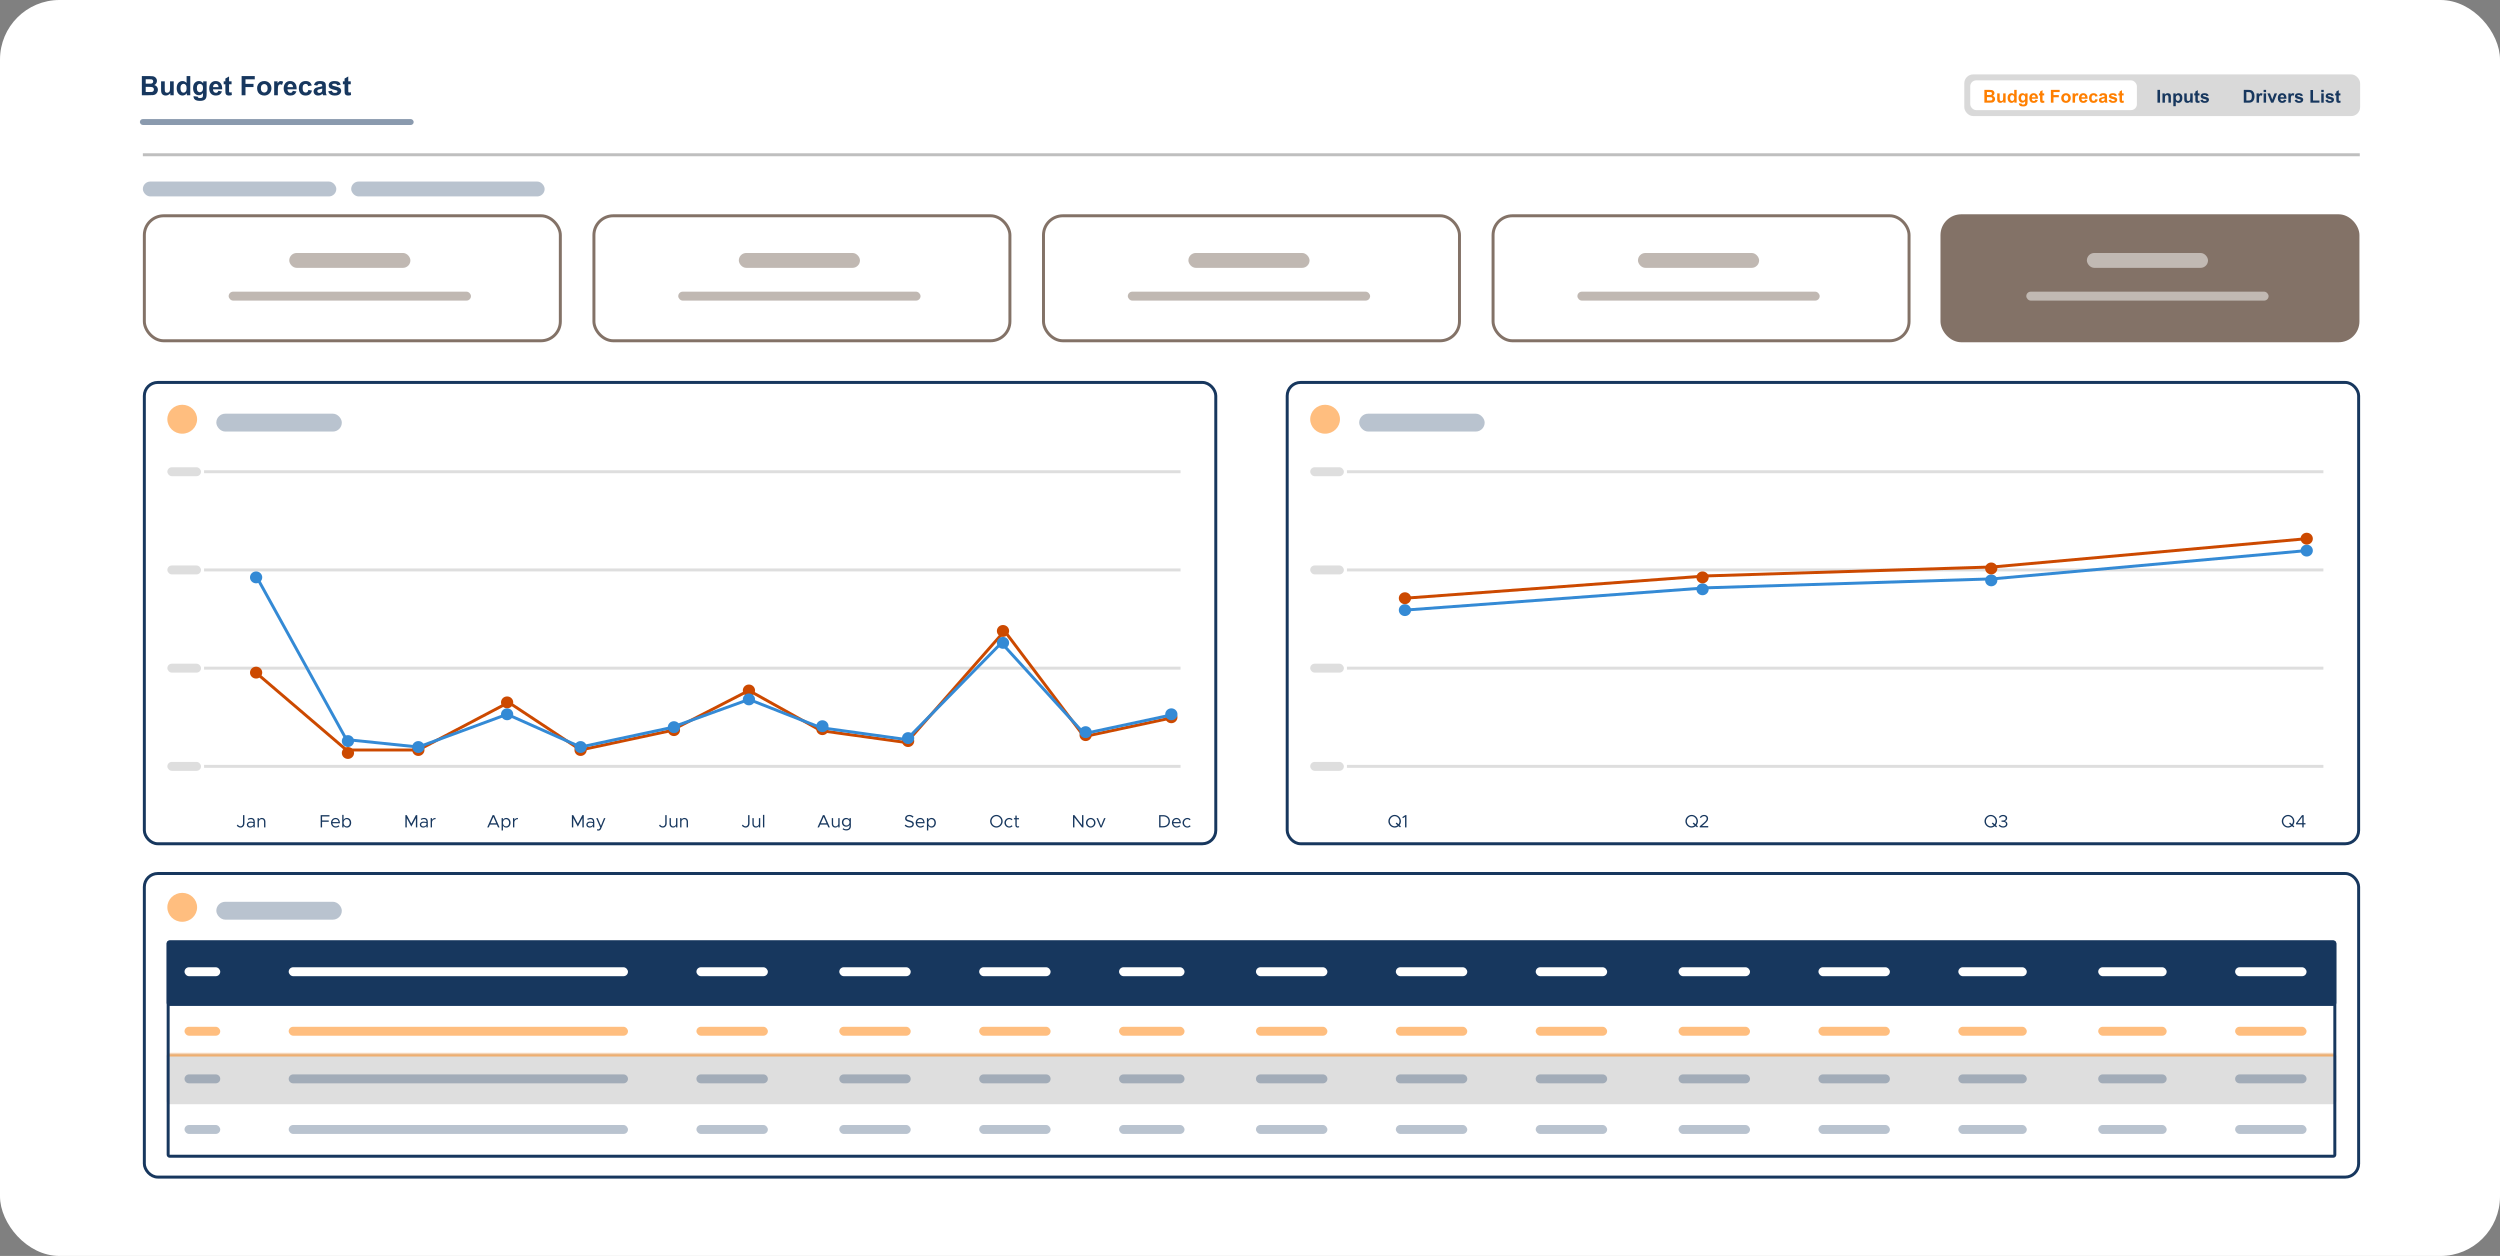
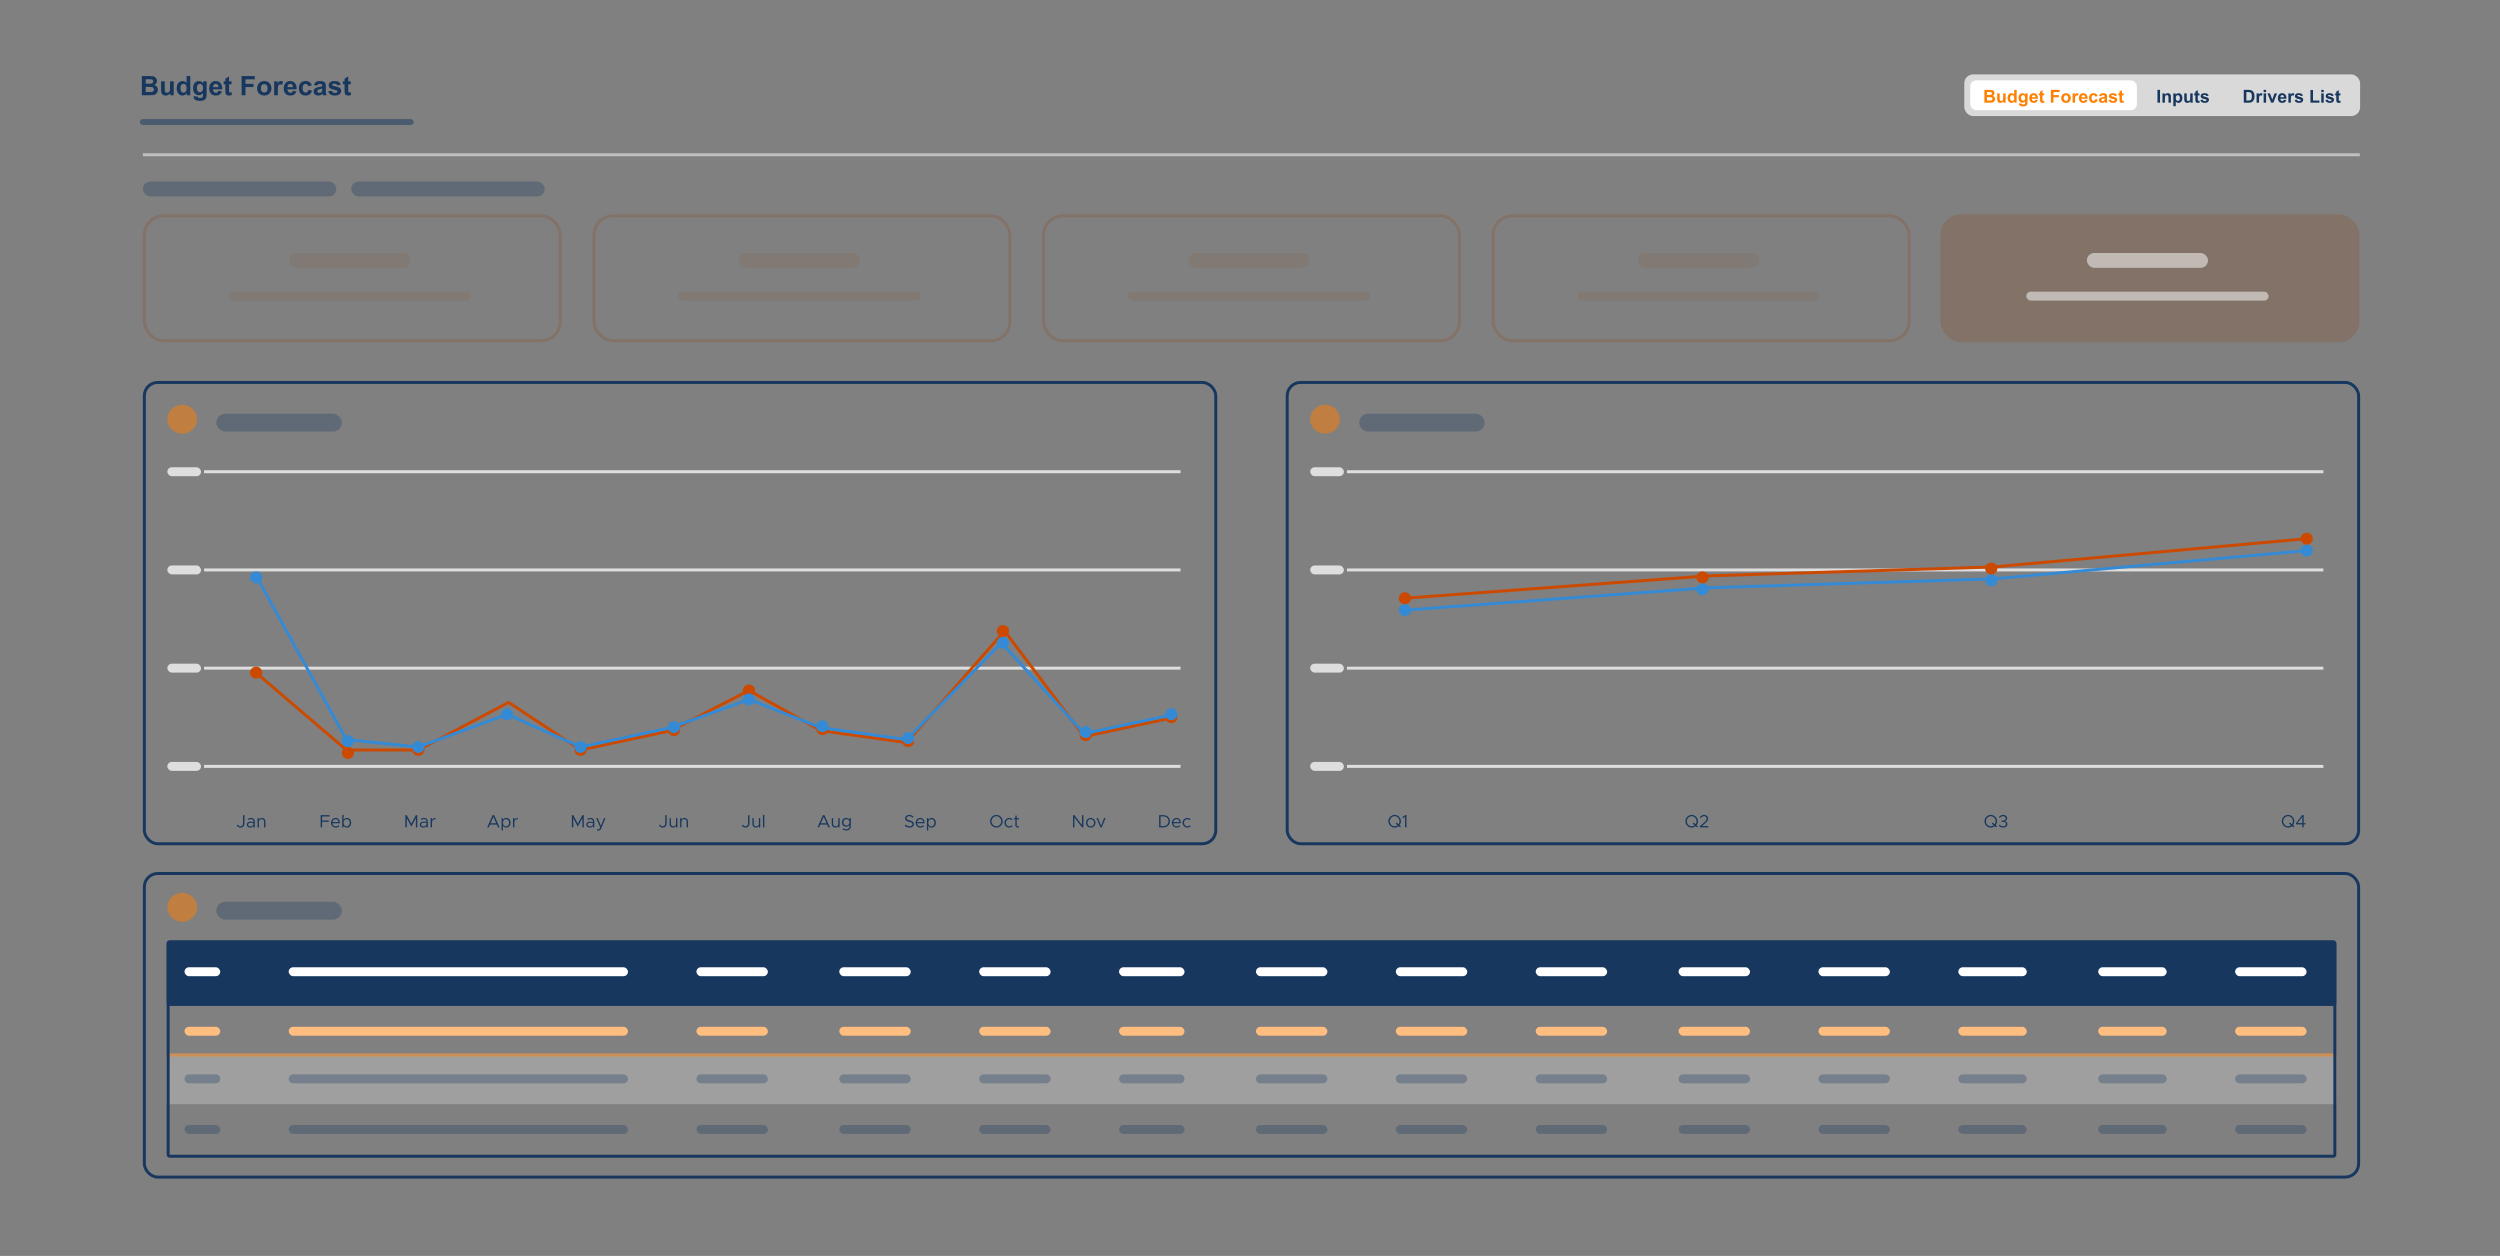
<svg xmlns="http://www.w3.org/2000/svg" width="840" height="422" viewBox="0 0 840 422" fill="none">
  <rect x="0" y="0" width="840" height="422" fill="#808080" stroke="none" />
-   <rect width="840" height="422" rx="20" fill="white" />
  <rect x="48" y="61" width="65" height="5" rx="2.5" fill="#17375E" fill-opacity="0.3" />
  <rect x="118" y="61" width="65" height="5" rx="2.5" fill="#17375E" fill-opacity="0.3" />
  <rect x="47" y="40" width="92" height="2" rx="1" fill="#17375E" fill-opacity="0.5" />
  <path d="M47.659 25.558H50.234C50.744 25.558 51.123 25.58 51.373 25.623C51.624 25.665 51.849 25.752 52.045 25.887C52.244 26.022 52.41 26.202 52.541 26.428C52.673 26.65 52.739 26.901 52.739 27.179C52.739 27.481 52.657 27.758 52.493 28.01C52.332 28.262 52.112 28.451 51.834 28.577C52.227 28.691 52.528 28.886 52.739 29.161C52.95 29.436 53.056 29.76 53.056 30.132C53.056 30.425 52.987 30.711 52.849 30.989C52.714 31.265 52.528 31.486 52.291 31.653C52.057 31.817 51.767 31.918 51.421 31.956C51.204 31.98 50.681 31.994 49.852 32H47.659V25.558ZM48.96 26.63V28.12H49.812C50.319 28.12 50.634 28.112 50.757 28.098C50.98 28.071 51.154 27.995 51.28 27.869C51.409 27.74 51.474 27.572 51.474 27.364C51.474 27.165 51.418 27.003 51.307 26.88C51.198 26.754 51.036 26.678 50.819 26.652C50.69 26.637 50.319 26.63 49.707 26.63H48.96ZM48.96 29.192V30.915H50.164C50.633 30.915 50.93 30.901 51.056 30.875C51.249 30.84 51.406 30.755 51.526 30.62C51.649 30.482 51.711 30.299 51.711 30.071C51.711 29.877 51.664 29.713 51.57 29.579C51.477 29.444 51.34 29.346 51.162 29.284C50.986 29.223 50.602 29.192 50.01 29.192H48.96ZM57.222 32V31.301C57.052 31.55 56.828 31.747 56.549 31.89C56.274 32.034 55.982 32.105 55.675 32.105C55.361 32.105 55.08 32.037 54.831 31.899C54.582 31.761 54.402 31.568 54.291 31.319C54.179 31.07 54.123 30.726 54.123 30.286V27.333H55.358V29.477C55.358 30.134 55.38 30.537 55.424 30.686C55.471 30.832 55.555 30.95 55.675 31.038C55.795 31.123 55.947 31.165 56.132 31.165C56.343 31.165 56.532 31.108 56.699 30.994C56.866 30.877 56.98 30.733 57.041 30.563C57.103 30.39 57.134 29.97 57.134 29.302V27.333H58.369V32H57.222ZM63.932 32H62.785V31.314C62.595 31.581 62.369 31.78 62.108 31.912C61.851 32.041 61.59 32.105 61.326 32.105C60.79 32.105 60.33 31.89 59.946 31.459C59.565 31.026 59.375 30.422 59.375 29.649C59.375 28.858 59.561 28.257 59.933 27.847C60.305 27.434 60.775 27.227 61.344 27.227C61.865 27.227 62.316 27.444 62.697 27.878V25.558H63.932V32ZM60.636 29.565C60.636 30.064 60.705 30.424 60.843 30.646C61.042 30.969 61.32 31.13 61.678 31.13C61.962 31.13 62.204 31.01 62.403 30.77C62.602 30.526 62.702 30.165 62.702 29.684C62.702 29.148 62.605 28.763 62.412 28.528C62.218 28.291 61.971 28.172 61.669 28.172C61.376 28.172 61.13 28.29 60.931 28.524C60.734 28.755 60.636 29.102 60.636 29.565ZM65.04 32.308L66.45 32.479C66.474 32.643 66.528 32.756 66.613 32.817C66.73 32.905 66.915 32.949 67.166 32.949C67.489 32.949 67.731 32.901 67.892 32.804C68 32.74 68.082 32.636 68.138 32.492C68.176 32.39 68.195 32.201 68.195 31.925V31.244C67.826 31.748 67.36 32 66.797 32C66.17 32 65.674 31.735 65.308 31.205C65.02 30.786 64.877 30.264 64.877 29.64C64.877 28.858 65.064 28.26 65.439 27.847C65.817 27.434 66.286 27.227 66.846 27.227C67.423 27.227 67.899 27.481 68.274 27.988V27.333H69.43V31.521C69.43 32.072 69.384 32.483 69.293 32.756C69.203 33.028 69.075 33.242 68.911 33.398C68.747 33.553 68.527 33.674 68.252 33.762C67.98 33.85 67.634 33.894 67.215 33.894C66.424 33.894 65.863 33.758 65.532 33.485C65.201 33.216 65.035 32.873 65.035 32.457C65.035 32.416 65.037 32.366 65.04 32.308ZM66.143 29.57C66.143 30.065 66.238 30.428 66.428 30.66C66.622 30.888 66.859 31.002 67.14 31.002C67.442 31.002 67.697 30.885 67.905 30.651C68.113 30.414 68.217 30.064 68.217 29.601C68.217 29.117 68.117 28.758 67.918 28.524C67.719 28.29 67.467 28.172 67.162 28.172C66.866 28.172 66.622 28.288 66.428 28.52C66.238 28.748 66.143 29.098 66.143 29.57ZM73.358 30.515L74.589 30.721C74.431 31.172 74.18 31.517 73.837 31.754C73.498 31.988 73.071 32.105 72.559 32.105C71.747 32.105 71.147 31.84 70.757 31.31C70.449 30.885 70.295 30.349 70.295 29.702C70.295 28.928 70.498 28.323 70.902 27.887C71.306 27.447 71.817 27.227 72.436 27.227C73.13 27.227 73.678 27.457 74.079 27.918C74.481 28.375 74.672 29.076 74.655 30.023H71.561C71.57 30.389 71.669 30.674 71.86 30.879C72.05 31.081 72.288 31.183 72.572 31.183C72.765 31.183 72.928 31.13 73.06 31.024C73.191 30.919 73.291 30.749 73.358 30.515ZM73.429 29.267C73.42 28.909 73.328 28.638 73.152 28.454C72.976 28.266 72.762 28.172 72.51 28.172C72.241 28.172 72.018 28.27 71.842 28.467C71.666 28.663 71.58 28.93 71.583 29.267H73.429ZM77.806 27.333V28.317H76.962V30.198C76.962 30.579 76.969 30.802 76.984 30.866C77.001 30.928 77.038 30.979 77.094 31.02C77.152 31.061 77.223 31.081 77.305 31.081C77.419 31.081 77.585 31.042 77.801 30.963L77.907 31.921C77.62 32.044 77.294 32.105 76.931 32.105C76.709 32.105 76.508 32.069 76.329 31.996C76.15 31.919 76.019 31.823 75.934 31.706C75.852 31.585 75.794 31.424 75.762 31.222C75.736 31.079 75.723 30.789 75.723 30.352V28.317H75.156V27.333H75.723V26.406L76.962 25.685V27.333H77.806ZM81.185 32V25.558H85.602V26.648H82.486V28.172H85.175V29.262H82.486V32H81.185ZM86.384 29.601C86.384 29.19 86.485 28.794 86.687 28.41C86.889 28.026 87.175 27.733 87.544 27.531C87.916 27.329 88.331 27.227 88.788 27.227C89.494 27.227 90.072 27.457 90.523 27.918C90.975 28.375 91.2 28.953 91.2 29.653C91.2 30.359 90.972 30.945 90.515 31.411C90.061 31.874 89.488 32.105 88.796 32.105C88.369 32.105 87.96 32.009 87.57 31.815C87.184 31.622 86.889 31.339 86.687 30.967C86.485 30.592 86.384 30.137 86.384 29.601ZM87.649 29.666C87.649 30.129 87.759 30.484 87.979 30.73C88.199 30.976 88.47 31.099 88.792 31.099C89.114 31.099 89.384 30.976 89.601 30.73C89.82 30.484 89.93 30.127 89.93 29.658C89.93 29.201 89.82 28.849 89.601 28.603C89.384 28.357 89.114 28.234 88.792 28.234C88.47 28.234 88.199 28.357 87.979 28.603C87.759 28.849 87.649 29.204 87.649 29.666ZM93.353 32H92.119V27.333H93.266V27.997C93.462 27.683 93.638 27.477 93.793 27.377C93.951 27.277 94.13 27.227 94.329 27.227C94.61 27.227 94.881 27.305 95.142 27.46L94.76 28.537C94.552 28.402 94.358 28.335 94.18 28.335C94.007 28.335 93.86 28.383 93.74 28.48C93.62 28.574 93.525 28.745 93.455 28.994C93.387 29.243 93.353 29.765 93.353 30.559V32ZM98.381 30.515L99.611 30.721C99.453 31.172 99.203 31.517 98.86 31.754C98.52 31.988 98.094 32.105 97.581 32.105C96.769 32.105 96.169 31.84 95.779 31.31C95.472 30.885 95.318 30.349 95.318 29.702C95.318 28.928 95.52 28.323 95.924 27.887C96.329 27.447 96.84 27.227 97.458 27.227C98.152 27.227 98.7 27.457 99.102 27.918C99.503 28.375 99.695 29.076 99.677 30.023H96.584C96.592 30.389 96.692 30.674 96.882 30.879C97.073 31.081 97.31 31.183 97.594 31.183C97.788 31.183 97.95 31.13 98.082 31.024C98.214 30.919 98.314 30.749 98.381 30.515ZM98.451 29.267C98.442 28.909 98.35 28.638 98.174 28.454C97.999 28.266 97.785 28.172 97.533 28.172C97.263 28.172 97.04 28.27 96.865 28.467C96.689 28.663 96.603 28.93 96.606 29.267H98.451ZM104.757 28.713L103.54 28.933C103.499 28.689 103.405 28.506 103.259 28.383C103.115 28.26 102.928 28.199 102.696 28.199C102.389 28.199 102.143 28.306 101.958 28.52C101.776 28.73 101.686 29.085 101.686 29.583C101.686 30.137 101.778 30.528 101.962 30.756C102.15 30.985 102.4 31.099 102.714 31.099C102.948 31.099 103.14 31.033 103.29 30.901C103.439 30.767 103.544 30.537 103.606 30.211L104.819 30.418C104.693 30.975 104.451 31.395 104.094 31.679C103.736 31.963 103.257 32.105 102.657 32.105C101.974 32.105 101.429 31.89 101.022 31.459C100.618 31.029 100.416 30.433 100.416 29.671C100.416 28.9 100.619 28.301 101.026 27.873C101.434 27.443 101.984 27.227 102.679 27.227C103.247 27.227 103.698 27.351 104.032 27.597C104.369 27.84 104.611 28.212 104.757 28.713ZM106.621 28.757L105.5 28.555C105.626 28.104 105.843 27.77 106.15 27.553C106.458 27.336 106.915 27.227 107.521 27.227C108.072 27.227 108.482 27.294 108.752 27.425C109.021 27.554 109.21 27.72 109.319 27.922C109.43 28.121 109.486 28.489 109.486 29.025L109.473 30.466C109.473 30.877 109.492 31.18 109.53 31.376C109.571 31.569 109.646 31.777 109.754 32H108.532C108.5 31.918 108.46 31.796 108.414 31.635C108.393 31.562 108.378 31.514 108.37 31.49C108.159 31.695 107.933 31.849 107.693 31.952C107.453 32.054 107.196 32.105 106.924 32.105C106.443 32.105 106.064 31.975 105.786 31.714C105.51 31.454 105.373 31.124 105.373 30.726C105.373 30.462 105.436 30.227 105.562 30.023C105.688 29.814 105.863 29.656 106.089 29.548C106.317 29.436 106.646 29.34 107.073 29.258C107.65 29.149 108.05 29.048 108.273 28.955V28.831C108.273 28.594 108.214 28.426 108.097 28.326C107.98 28.224 107.759 28.172 107.434 28.172C107.214 28.172 107.042 28.216 106.919 28.304C106.796 28.389 106.697 28.54 106.621 28.757ZM108.273 29.759C108.115 29.811 107.864 29.875 107.521 29.948C107.179 30.021 106.955 30.093 106.849 30.163C106.688 30.277 106.607 30.422 106.607 30.598C106.607 30.771 106.672 30.92 106.801 31.046C106.93 31.172 107.094 31.235 107.293 31.235C107.516 31.235 107.728 31.162 107.93 31.016C108.08 30.904 108.178 30.768 108.225 30.607C108.257 30.502 108.273 30.301 108.273 30.005V29.759ZM110.272 30.669L111.512 30.48C111.564 30.72 111.671 30.903 111.833 31.029C111.994 31.152 112.219 31.213 112.509 31.213C112.829 31.213 113.069 31.155 113.23 31.038C113.338 30.956 113.393 30.846 113.393 30.708C113.393 30.614 113.363 30.537 113.305 30.475C113.243 30.416 113.105 30.362 112.892 30.312C111.896 30.093 111.264 29.892 110.998 29.71C110.628 29.459 110.444 29.108 110.444 28.66C110.444 28.256 110.604 27.916 110.923 27.641C111.242 27.365 111.737 27.227 112.408 27.227C113.047 27.227 113.521 27.331 113.832 27.54C114.143 27.748 114.356 28.055 114.474 28.462L113.309 28.678C113.259 28.496 113.164 28.357 113.023 28.26C112.886 28.164 112.688 28.115 112.43 28.115C112.105 28.115 111.872 28.161 111.731 28.252C111.638 28.316 111.591 28.399 111.591 28.502C111.591 28.59 111.632 28.665 111.714 28.726C111.825 28.808 112.209 28.924 112.865 29.073C113.524 29.223 113.984 29.406 114.245 29.623C114.503 29.842 114.632 30.148 114.632 30.541C114.632 30.969 114.453 31.336 114.096 31.644C113.738 31.952 113.209 32.105 112.509 32.105C111.874 32.105 111.37 31.977 110.998 31.719C110.628 31.461 110.387 31.111 110.272 30.669ZM117.857 27.333V28.317H117.014V30.198C117.014 30.579 117.021 30.802 117.036 30.866C117.053 30.928 117.09 30.979 117.146 31.02C117.204 31.061 117.274 31.081 117.356 31.081C117.471 31.081 117.636 31.042 117.853 30.963L117.958 31.921C117.671 32.044 117.346 32.105 116.983 32.105C116.76 32.105 116.56 32.069 116.381 31.996C116.202 31.919 116.07 31.823 115.985 31.706C115.903 31.585 115.846 31.424 115.814 31.222C115.788 31.079 115.774 30.789 115.774 30.352V28.317H115.208V27.333H115.774V26.406L117.014 25.685V27.333H117.857Z" fill="#17375E" />
  <rect x="652.5" y="72.5" width="139.773" height="42" rx="6.5" fill="#837267" stroke="#837267" />
  <rect x="701.186" y="85" width="40.706" height="5" rx="2.5" fill="white" fill-opacity="0.5" />
  <rect x="680.833" y="98" width="81.411" height="3" rx="1.5" fill="white" fill-opacity="0.5" />
  <rect x="199.557" y="72.5" width="139.773" height="42" rx="6.5" stroke="#837267" />
  <rect x="248.242" y="85" width="40.706" height="5" rx="2.5" fill="#837267" fill-opacity="0.5" />
  <rect x="227.89" y="98" width="81.411" height="3" rx="1.5" fill="#837267" fill-opacity="0.5" />
  <rect x="48.5" y="72.5" width="139.773" height="42" rx="6.5" stroke="#837267" />
  <rect x="97.186" y="85" width="40.706" height="5" rx="2.5" fill="#837267" fill-opacity="0.5" />
  <rect x="76.833" y="98" width="81.411" height="3" rx="1.5" fill="#837267" fill-opacity="0.5" />
  <rect x="350.613" y="72.5" width="139.773" height="42" rx="6.5" stroke="#837267" />
  <rect x="399.299" y="85" width="40.706" height="5" rx="2.5" fill="#837267" fill-opacity="0.5" />
  <rect x="378.946" y="98" width="81.411" height="3" rx="1.5" fill="#837267" fill-opacity="0.5" />
  <rect x="501.67" y="72.5" width="139.773" height="42" rx="6.5" stroke="#837267" />
  <rect x="550.356" y="85" width="40.706" height="5" rx="2.5" fill="#837267" fill-opacity="0.5" />
  <rect x="530.003" y="98" width="81.411" height="3" rx="1.5" fill="#837267" fill-opacity="0.5" />
  <path d="M792.892 52H48" stroke="#BFBFBF" />
  <rect x="72.684" y="139" width="42.168" height="6" rx="3" fill="#17375E" fill-opacity="0.3" />
  <ellipse cx="61.228" cy="140.861" rx="5" ry="4.862" fill="#FF7F00" fill-opacity="0.5" />
  <rect x="48.5" y="128.5" width="360" height="155" rx="4.5" stroke="#17375E" />
  <rect x="56.5" y="316.5" width="728" height="21" rx="0.5" fill="#17375E" stroke="#17375E" />
  <mask id="path-26-inside-1_138_552" fill="white">
    <path d="M56 355C56 354.448 56.448 354 57 354H784C784.552 354 785 354.448 785 355V370C785 370.552 784.552 371 784 371H57C56.448 371 56 370.552 56 370V355Z" />
  </mask>
  <path d="M56 355C56 354.448 56.448 354 57 354H784C784.552 354 785 354.448 785 355V370C785 370.552 784.552 371 784 371H57C56.448 371 56 370.552 56 370V355Z" fill="#BFBFBF" fill-opacity="0.5" />
  <path d="M56 355C56 353.895 56.895 353 58 353H783C784.105 353 785 353.895 785 355C785 355 784.552 355 784 355H57C56.448 355 56 355 56 355ZM785 371H56H785ZM56 371V354V371ZM785 354V371V354Z" fill="#FF7F00" fill-opacity="0.5" mask="url(#path-26-inside-1_138_552)" />
  <path d="M97 362.5C97 361.672 97.672 361 98.5 361H209.5C210.328 361 211 361.672 211 362.5C211 363.328 210.328 364 209.5 364H98.5C97.672 364 97 363.328 97 362.5Z" fill="#17375E" fill-opacity="0.3" />
  <path d="M234 362.5C234 361.672 234.672 361 235.5 361H256.5C257.328 361 258 361.672 258 362.5C258 363.328 257.328 364 256.5 364H235.5C234.672 364 234 363.328 234 362.5Z" fill="#17375E" fill-opacity="0.3" />
  <path d="M282 362.5C282 361.672 282.672 361 283.5 361H304.5C305.328 361 306 361.672 306 362.5C306 363.328 305.328 364 304.5 364H283.5C282.672 364 282 363.328 282 362.5Z" fill="#17375E" fill-opacity="0.3" />
  <path d="M329 362.5C329 361.672 329.672 361 330.5 361H351.5C352.328 361 353 361.672 353 362.5C353 363.328 352.328 364 351.5 364H330.5C329.672 364 329 363.328 329 362.5Z" fill="#17375E" fill-opacity="0.3" />
  <path d="M376 362.5C376 361.672 376.672 361 377.5 361H396.5C397.328 361 398 361.672 398 362.5C398 363.328 397.328 364 396.5 364H377.5C376.672 364 376 363.328 376 362.5Z" fill="#17375E" fill-opacity="0.3" />
  <path d="M422 362.5C422 361.672 422.672 361 423.5 361H444.5C445.328 361 446 361.672 446 362.5C446 363.328 445.328 364 444.5 364H423.5C422.672 364 422 363.328 422 362.5Z" fill="#17375E" fill-opacity="0.3" />
  <path d="M469 362.5C469 361.672 469.672 361 470.5 361H491.5C492.328 361 493 361.672 493 362.5C493 363.328 492.328 364 491.5 364H470.5C469.672 364 469 363.328 469 362.5Z" fill="#17375E" fill-opacity="0.3" />
  <path d="M516 362.5C516 361.672 516.672 361 517.5 361H538.5C539.328 361 540 361.672 540 362.5C540 363.328 539.328 364 538.5 364H517.5C516.672 364 516 363.328 516 362.5Z" fill="#17375E" fill-opacity="0.3" />
  <path d="M564 362.5C564 361.672 564.672 361 565.5 361H586.5C587.328 361 588 361.672 588 362.5C588 363.328 587.328 364 586.5 364H565.5C564.672 364 564 363.328 564 362.5Z" fill="#17375E" fill-opacity="0.3" />
  <path d="M611 362.5C611 361.672 611.672 361 612.5 361H633.5C634.328 361 635 361.672 635 362.5C635 363.328 634.328 364 633.5 364H612.5C611.672 364 611 363.328 611 362.5Z" fill="#17375E" fill-opacity="0.3" />
  <path d="M658 362.5C658 361.672 658.672 361 659.5 361H679.5C680.328 361 681 361.672 681 362.5C681 363.328 680.328 364 679.5 364H659.5C658.672 364 658 363.328 658 362.5Z" fill="#17375E" fill-opacity="0.3" />
  <path d="M705 362.5C705 361.672 705.672 361 706.5 361H726.5C727.328 361 728 361.672 728 362.5C728 363.328 727.328 364 726.5 364H706.5C705.672 364 705 363.328 705 362.5Z" fill="#17375E" fill-opacity="0.3" />
  <path d="M751 362.5C751 361.672 751.672 361 752.5 361H773.5C774.328 361 775 361.672 775 362.5C775 363.328 774.328 364 773.5 364H752.5C751.672 364 751 363.328 751 362.5Z" fill="#17375E" fill-opacity="0.3" />
  <path d="M62 362.5C62 361.672 62.672 361 63.5 361H72.5C73.328 361 74 361.672 74 362.5C74 363.328 73.328 364 72.5 364H63.5C62.672 364 62 363.328 62 362.5Z" fill="#17375E" fill-opacity="0.3" />
  <rect x="97" y="378" width="114" height="3" rx="1.5" fill="#17375E" fill-opacity="0.3" />
  <rect x="234" y="378" width="24" height="3" rx="1.5" fill="#17375E" fill-opacity="0.3" />
  <rect x="282" y="378" width="24" height="3" rx="1.5" fill="#17375E" fill-opacity="0.3" />
  <rect x="329" y="378" width="24" height="3" rx="1.5" fill="#17375E" fill-opacity="0.3" />
  <rect x="376" y="378" width="22" height="3" rx="1.5" fill="#17375E" fill-opacity="0.3" />
  <rect x="422" y="378" width="24" height="3" rx="1.5" fill="#17375E" fill-opacity="0.3" />
  <rect x="469" y="378" width="24" height="3" rx="1.5" fill="#17375E" fill-opacity="0.3" />
  <rect x="516" y="378" width="24" height="3" rx="1.5" fill="#17375E" fill-opacity="0.3" />
  <rect x="564" y="378" width="24" height="3" rx="1.5" fill="#17375E" fill-opacity="0.3" />
  <rect x="611" y="378" width="24" height="3" rx="1.5" fill="#17375E" fill-opacity="0.3" />
  <rect x="658" y="378" width="23" height="3" rx="1.5" fill="#17375E" fill-opacity="0.3" />
  <rect x="705" y="378" width="23" height="3" rx="1.5" fill="#17375E" fill-opacity="0.3" />
  <rect x="751" y="378" width="24" height="3" rx="1.5" fill="#17375E" fill-opacity="0.3" />
  <rect x="62" y="378" width="12" height="3" rx="1.5" fill="#17375E" fill-opacity="0.3" />
  <rect x="97" y="325" width="114" height="3" rx="1.5" fill="white" />
  <rect x="234" y="325" width="24" height="3" rx="1.5" fill="white" />
  <rect x="282" y="325" width="24" height="3" rx="1.5" fill="white" />
  <rect x="329" y="325" width="24" height="3" rx="1.5" fill="white" />
  <rect x="376" y="325" width="22" height="3" rx="1.5" fill="white" />
  <rect x="422" y="325" width="24" height="3" rx="1.5" fill="white" />
  <rect x="469" y="325" width="24" height="3" rx="1.5" fill="white" />
  <rect x="516" y="325" width="24" height="3" rx="1.5" fill="white" />
  <rect x="564" y="325" width="24" height="3" rx="1.5" fill="white" />
  <rect x="611" y="325" width="24" height="3" rx="1.5" fill="white" />
  <rect x="658" y="325" width="23" height="3" rx="1.5" fill="white" />
  <rect x="705" y="325" width="23" height="3" rx="1.5" fill="white" />
  <rect x="751" y="325" width="24" height="3" rx="1.5" fill="white" />
  <rect x="62" y="325" width="12" height="3" rx="1.5" fill="white" />
  <rect x="97" y="345" width="114" height="3" rx="1.5" fill="#FFBE7F" />
  <rect x="234" y="345" width="24" height="3" rx="1.5" fill="#FFBE7F" />
  <rect x="282" y="345" width="24" height="3" rx="1.5" fill="#FFBE7F" />
  <rect x="329" y="345" width="24" height="3" rx="1.5" fill="#FFBE7F" />
  <rect x="376" y="345" width="22" height="3" rx="1.5" fill="#FFBE7F" />
  <rect x="422" y="345" width="24" height="3" rx="1.5" fill="#FFBE7F" />
  <rect x="469" y="345" width="24" height="3" rx="1.5" fill="#FFBE7F" />
  <rect x="516" y="345" width="24" height="3" rx="1.5" fill="#FFBE7F" />
  <rect x="564" y="345" width="24" height="3" rx="1.5" fill="#FFBE7F" />
  <rect x="611" y="345" width="24" height="3" rx="1.5" fill="#FFBE7F" />
  <rect x="658" y="345" width="23" height="3" rx="1.5" fill="#FFBE7F" />
  <rect x="705" y="345" width="23" height="3" rx="1.5" fill="#FFBE7F" />
  <rect x="751" y="345" width="24" height="3" rx="1.5" fill="#FFBE7F" />
  <rect x="62" y="345" width="12" height="3" rx="1.5" fill="#FFBE7F" />
  <rect x="56.5" y="316.5" width="728" height="72" rx="0.5" stroke="#17375E" />
  <rect x="72.684" y="303" width="42.168" height="6" rx="3" fill="#17375E" fill-opacity="0.3" />
  <ellipse cx="61.228" cy="304.861" rx="5" ry="4.862" fill="#FF7F00" fill-opacity="0.5" />
  <rect x="48.5" y="293.5" width="744" height="102" rx="4.5" stroke="#17375E" />
  <path d="M250.531 278.072C250.045 278.072 249.517 277.79 249.265 277.388L249.607 277.052C249.769 277.4 250.153 277.646 250.531 277.646C251.017 277.646 251.365 277.238 251.365 276.656V273.878H251.833V276.656C251.833 277.484 251.293 278.072 250.531 278.072ZM254.989 274.898H255.439V278H254.989V277.502C254.809 277.832 254.407 278.072 253.969 278.072C253.285 278.072 252.805 277.574 252.805 276.872V274.898H253.255V276.812C253.255 277.316 253.573 277.67 254.029 277.67C254.551 277.67 254.989 277.304 254.989 276.872V274.898ZM256.356 278V273.806H256.806V278H256.356Z" fill="#17375E" />
  <path d="M222.694 278.072C222.208 278.072 221.68 277.79 221.428 277.388L221.77 277.052C221.932 277.4 222.316 277.646 222.694 277.646C223.18 277.646 223.528 277.238 223.528 276.656V273.878H223.996V276.656C223.996 277.484 223.456 278.072 222.694 278.072ZM227.152 274.898H227.602V278H227.152V277.502C226.972 277.832 226.57 278.072 226.132 278.072C225.448 278.072 224.968 277.574 224.968 276.872V274.898H225.418V276.812C225.418 277.316 225.736 277.67 226.192 277.67C226.714 277.67 227.152 277.304 227.152 276.872V274.898ZM229.995 274.826C230.679 274.826 231.159 275.324 231.159 276.026V278H230.709V276.086C230.709 275.582 230.391 275.228 229.935 275.228C229.413 275.228 228.975 275.594 228.975 276.026V278H228.525V274.898H228.975V275.396C229.155 275.066 229.557 274.826 229.995 274.826Z" fill="#17375E" />
  <path d="M192.151 278V273.878H192.619L194.149 276.752L195.679 273.878H196.147V278H195.679V274.886L194.149 277.76L192.619 274.886V278H192.151ZM198.424 274.826C199.27 274.826 199.684 275.36 199.684 276.11V278H199.234V277.514C199.012 277.88 198.55 278.072 198.142 278.072C197.488 278.072 197.008 277.694 197.008 277.082C197.008 276.464 197.56 276.05 198.226 276.05C198.562 276.05 198.916 276.122 199.234 276.224V276.11C199.234 275.69 199.066 275.21 198.394 275.21C198.082 275.21 197.77 275.348 197.488 275.492L197.308 275.126C197.752 274.904 198.124 274.826 198.424 274.826ZM198.22 277.676C198.628 277.676 199.114 277.466 199.234 277.028V276.554C198.952 276.476 198.634 276.428 198.298 276.428C197.836 276.428 197.446 276.692 197.446 277.064C197.446 277.448 197.782 277.676 198.22 277.676ZM201.065 279.08C200.885 279.08 200.717 279.044 200.573 278.978L200.681 278.594C200.789 278.648 200.915 278.672 201.047 278.672C201.245 278.672 201.377 278.606 201.497 278.396L201.677 278.012L200.327 274.898H200.825L201.911 277.478L202.937 274.898H203.423L202.007 278.348C201.791 278.876 201.491 279.074 201.065 279.08Z" fill="#17375E" />
  <path d="M167.341 278L166.927 277.064H164.629L164.215 278H163.705L165.523 273.878H166.033L167.851 278H167.341ZM164.821 276.62H166.735L165.781 274.454L164.821 276.62ZM170.118 274.826C170.934 274.826 171.546 275.498 171.546 276.446C171.546 277.4 170.934 278.072 170.118 278.072C169.62 278.072 169.224 277.826 168.99 277.418V279.032H168.54V274.898H168.99V275.48C169.224 275.072 169.62 274.826 170.118 274.826ZM170.034 277.67C170.64 277.67 171.072 277.16 171.072 276.446C171.072 275.732 170.64 275.228 170.034 275.228C169.422 275.228 168.99 275.732 168.99 276.446C168.99 277.16 169.422 277.67 170.034 277.67ZM172.816 275.504C173.002 275.09 173.446 274.826 174.016 274.826V275.228C173.314 275.228 172.816 275.66 172.816 276.266V278H172.366V274.898H172.816V275.504Z" fill="#17375E" />
  <path d="M136.205 278V273.878H136.673L138.203 276.752L139.733 273.878H140.201V278H139.733V274.886L138.203 277.76L136.673 274.886V278H136.205ZM142.478 274.826C143.324 274.826 143.738 275.36 143.738 276.11V278H143.288V277.514C143.066 277.88 142.604 278.072 142.196 278.072C141.542 278.072 141.062 277.694 141.062 277.082C141.062 276.464 141.614 276.05 142.28 276.05C142.616 276.05 142.97 276.122 143.288 276.224V276.11C143.288 275.69 143.12 275.21 142.448 275.21C142.136 275.21 141.824 275.348 141.542 275.492L141.362 275.126C141.806 274.904 142.178 274.826 142.478 274.826ZM142.274 277.676C142.682 277.676 143.168 277.466 143.288 277.028V276.554C143.006 276.476 142.688 276.428 142.352 276.428C141.89 276.428 141.5 276.692 141.5 277.064C141.5 277.448 141.836 277.676 142.274 277.676ZM145.149 275.504C145.335 275.09 145.779 274.826 146.349 274.826V275.228C145.647 275.228 145.149 275.66 145.149 276.266V278H144.699V274.898H145.149V275.504Z" fill="#17375E" />
  <path d="M110.702 274.322H108.218V275.678H110.456V276.122H108.218V278H107.744V273.878H110.702V274.322ZM112.78 277.67C113.146 277.67 113.566 277.508 113.758 277.298L114.034 277.592C113.764 277.886 113.218 278.072 112.786 278.072C111.958 278.072 111.214 277.394 111.214 276.44C111.214 275.516 111.91 274.826 112.744 274.826C113.68 274.826 114.214 275.534 114.214 276.62H111.676C111.742 277.226 112.168 277.67 112.78 277.67ZM112.762 275.228C112.21 275.228 111.766 275.618 111.682 276.218H113.77C113.71 275.66 113.38 275.228 112.762 275.228ZM116.57 274.826C117.386 274.826 117.998 275.498 117.998 276.446C117.998 277.4 117.386 278.072 116.57 278.072C116.072 278.072 115.676 277.826 115.442 277.418V278H114.992V273.806H115.442V275.48C115.676 275.072 116.072 274.826 116.57 274.826ZM116.486 277.67C117.092 277.67 117.524 277.16 117.524 276.446C117.524 275.732 117.092 275.228 116.486 275.228C115.874 275.228 115.442 275.732 115.442 276.446C115.442 277.16 115.874 277.67 116.486 277.67Z" fill="#17375E" />
  <path d="M80.818 278.072C80.332 278.072 79.804 277.79 79.552 277.388L79.894 277.052C80.056 277.4 80.44 277.646 80.818 277.646C81.304 277.646 81.652 277.238 81.652 276.656V273.878H82.12V276.656C82.12 277.484 81.58 278.072 80.818 278.072ZM84.352 274.826C85.198 274.826 85.612 275.36 85.612 276.11V278H85.162V277.514C84.94 277.88 84.478 278.072 84.07 278.072C83.416 278.072 82.936 277.694 82.936 277.082C82.936 276.464 83.488 276.05 84.154 276.05C84.49 276.05 84.844 276.122 85.162 276.224V276.11C85.162 275.69 84.994 275.21 84.322 275.21C84.01 275.21 83.698 275.348 83.416 275.492L83.236 275.126C83.68 274.904 84.052 274.826 84.352 274.826ZM84.148 277.676C84.556 277.676 85.042 277.466 85.162 277.028V276.554C84.88 276.476 84.562 276.428 84.226 276.428C83.764 276.428 83.374 276.692 83.374 277.064C83.374 277.448 83.71 277.676 84.148 277.676ZM88.008 274.826C88.692 274.826 89.172 275.324 89.172 276.026V278H88.722V276.086C88.722 275.582 88.404 275.228 87.948 275.228C87.426 275.228 86.988 275.594 86.988 276.026V278H86.538V274.898H86.988V275.396C87.168 275.066 87.57 274.826 88.008 274.826Z" fill="#17375E" />
  <path d="M278.319 278L277.905 277.064H275.607L275.193 278H274.683L276.501 273.878H277.011L278.829 278H278.319ZM275.799 276.62H277.713L276.759 274.454L275.799 276.62ZM281.661 274.898H282.111V278H281.661V277.502C281.481 277.832 281.079 278.072 280.641 278.072C279.957 278.072 279.477 277.574 279.477 276.872V274.898H279.927V276.812C279.927 277.316 280.245 277.67 280.701 277.67C281.223 277.67 281.661 277.304 281.661 276.872V274.898ZM285.44 274.898H285.89V277.67C285.89 278.468 285.26 279.032 284.366 279.032C283.862 279.032 283.394 278.858 283.112 278.618L283.31 278.264C283.55 278.492 283.922 278.63 284.306 278.63C285.02 278.63 285.44 278.276 285.44 277.67V277.166C285.2 277.544 284.804 277.772 284.312 277.772C283.478 277.772 282.884 277.16 282.884 276.296C282.884 275.432 283.478 274.826 284.312 274.826C284.804 274.826 285.2 275.054 285.44 275.432V274.898ZM284.396 277.37C285.008 277.37 285.44 276.926 285.44 276.296C285.44 275.672 285.008 275.228 284.396 275.228C283.79 275.228 283.358 275.672 283.358 276.296C283.358 276.926 283.79 277.37 284.396 277.37Z" fill="#17375E" />
  <path d="M334.788 278.072C333.648 278.072 332.676 277.094 332.676 275.936C332.676 274.778 333.648 273.806 334.788 273.806C335.934 273.806 336.894 274.778 336.894 275.936C336.894 277.094 335.934 278.072 334.788 278.072ZM334.788 277.64C335.676 277.64 336.42 276.86 336.42 275.936C336.42 275.018 335.676 274.238 334.788 274.238C333.9 274.238 333.15 275.018 333.15 275.936C333.15 276.86 333.9 277.64 334.788 277.64ZM339.1 278.072C338.23 278.072 337.492 277.328 337.492 276.446C337.492 275.564 338.23 274.826 339.1 274.826C339.52 274.826 339.91 275 340.204 275.282L339.892 275.588C339.688 275.366 339.406 275.228 339.1 275.228C338.482 275.228 337.966 275.786 337.966 276.446C337.966 277.112 338.482 277.67 339.1 277.67C339.412 277.67 339.7 277.526 339.91 277.292L340.222 277.598C339.928 277.892 339.532 278.072 339.1 278.072ZM342.274 277.544L342.496 277.874C342.334 278 342.13 278.072 341.92 278.072C341.476 278.072 341.164 277.742 341.164 277.28V275.3H340.678V274.898H341.164V274.046H341.614V274.898H342.376V275.3H341.614V277.28C341.614 277.508 341.77 277.67 341.95 277.67C342.088 277.67 342.208 277.616 342.274 277.544Z" fill="#17375E" />
  <path d="M360.534 278V273.878H361.002L363.558 277.232V273.878H364.026V278H363.558L361.002 274.646V278H360.534ZM366.483 278.072C365.613 278.072 364.875 277.328 364.875 276.446C364.875 275.564 365.613 274.826 366.483 274.826C367.353 274.826 368.085 275.564 368.085 276.446C368.085 277.328 367.353 278.072 366.483 278.072ZM366.483 277.67C367.095 277.67 367.611 277.112 367.611 276.446C367.611 275.786 367.095 275.228 366.483 275.228C365.865 275.228 365.349 275.786 365.349 276.446C365.349 277.112 365.865 277.67 366.483 277.67ZM369.737 278L368.417 274.898H368.921L369.953 277.472L370.967 274.898H371.471L370.169 278H369.737Z" fill="#17375E" />
  <path d="M389.47 278V273.878H390.862C392.17 273.878 393.094 274.73 393.094 275.936C393.094 277.142 392.17 278 390.862 278H389.47ZM389.938 277.574H390.862C391.894 277.574 392.62 276.896 392.62 275.936C392.62 274.982 391.894 274.304 390.862 274.304H389.938V277.574ZM395.33 277.67C395.696 277.67 396.116 277.508 396.308 277.298L396.584 277.592C396.314 277.886 395.768 278.072 395.336 278.072C394.508 278.072 393.764 277.394 393.764 276.44C393.764 275.516 394.46 274.826 395.294 274.826C396.23 274.826 396.764 275.534 396.764 276.62H394.226C394.292 277.226 394.718 277.67 395.33 277.67ZM395.312 275.228C394.76 275.228 394.316 275.618 394.232 276.218H396.32C396.26 275.66 395.93 275.228 395.312 275.228ZM398.94 278.072C398.07 278.072 397.332 277.328 397.332 276.446C397.332 275.564 398.07 274.826 398.94 274.826C399.36 274.826 399.75 275 400.044 275.282L399.732 275.588C399.528 275.366 399.246 275.228 398.94 275.228C398.322 275.228 397.806 275.786 397.806 276.446C397.806 277.112 398.322 277.67 398.94 277.67C399.252 277.67 399.54 277.526 399.75 277.292L400.062 277.598C399.768 277.892 399.372 278.072 398.94 278.072Z" fill="#17375E" />
  <path d="M305.601 278.066C304.923 278.066 304.389 277.82 303.975 277.412L304.269 277.046C304.617 277.394 305.043 277.64 305.619 277.64C306.255 277.64 306.579 277.292 306.579 276.92C306.579 276.482 306.189 276.308 305.469 276.14C304.641 275.948 304.119 275.69 304.119 274.976C304.119 274.316 304.707 273.8 305.499 273.8C306.111 273.8 306.567 274.04 306.945 274.388L306.657 274.754C306.315 274.424 305.907 274.226 305.475 274.226C304.965 274.226 304.593 274.562 304.593 274.94C304.593 275.366 305.001 275.516 305.703 275.684C306.489 275.87 307.053 276.152 307.053 276.878C307.053 277.532 306.561 278.066 305.601 278.066ZM309.233 277.67C309.599 277.67 310.019 277.508 310.211 277.298L310.487 277.592C310.217 277.886 309.671 278.072 309.239 278.072C308.411 278.072 307.667 277.394 307.667 276.44C307.667 275.516 308.363 274.826 309.197 274.826C310.133 274.826 310.667 275.534 310.667 276.62H308.129C308.195 277.226 308.621 277.67 309.233 277.67ZM309.215 275.228C308.663 275.228 308.219 275.618 308.135 276.218H310.223C310.163 275.66 309.833 275.228 309.215 275.228ZM313.023 274.826C313.839 274.826 314.451 275.498 314.451 276.446C314.451 277.4 313.839 278.072 313.023 278.072C312.525 278.072 312.129 277.826 311.895 277.418V279.032H311.445V274.898H311.895V275.48C312.129 275.072 312.525 274.826 313.023 274.826ZM312.939 277.67C313.545 277.67 313.977 277.16 313.977 276.446C313.977 275.732 313.545 275.228 312.939 275.228C312.327 275.228 311.895 275.732 311.895 276.446C311.895 277.16 312.327 277.67 312.939 277.67Z" fill="#17375E" />
  <rect x="56.228" y="223" width="11.313" height="3" rx="1.5" fill="#DEDEDE" />
  <rect x="56.228" y="190" width="11.313" height="3" rx="1.5" fill="#DEDEDE" />
  <rect x="56.228" y="256" width="11.313" height="3" rx="1.5" fill="#DEDEDE" />
  <line x1="68.57" y1="224.5" x2="396.658" y2="224.5" stroke="#DEDEDE" />
  <line x1="68.57" y1="191.5" x2="396.658" y2="191.5" stroke="#DEDEDE" />
  <rect x="56.228" y="157" width="11.313" height="3" rx="1.5" fill="#DEDEDE" />
  <line x1="68.57" y1="158.5" x2="396.658" y2="158.5" stroke="#DEDEDE" />
  <line x1="68.57" y1="257.5" x2="396.658" y2="257.5" stroke="#DEDEDE" />
  <rect x="456.684" y="139" width="42.168" height="6" rx="3" fill="#17375E" fill-opacity="0.3" />
  <ellipse cx="445.228" cy="140.861" rx="5" ry="4.862" fill="#FF7F00" fill-opacity="0.5" />
  <rect x="432.5" y="128.5" width="360" height="155" rx="4.5" stroke="#17375E" />
  <path d="M770.898 275.936C770.898 276.428 770.724 276.884 770.436 277.25L770.898 277.652L770.598 278L770.118 277.58C769.752 277.886 769.29 278.072 768.792 278.072C767.652 278.072 766.68 277.094 766.68 275.936C766.68 274.778 767.652 273.806 768.792 273.806C769.938 273.806 770.898 274.778 770.898 275.936ZM768.792 277.64C769.158 277.64 769.5 277.508 769.776 277.286L769.134 276.728L769.434 276.38L770.094 276.95C770.298 276.668 770.424 276.314 770.424 275.936C770.424 275.018 769.68 274.238 768.792 274.238C767.904 274.238 767.154 275.018 767.154 275.936C767.154 276.86 767.904 277.64 768.792 277.64ZM773.565 278V276.998H771.507L771.447 276.608L773.493 273.878H774.033V276.572H774.651V276.998H774.033V278H773.565ZM771.981 276.572H773.565V274.442L771.981 276.572Z" fill="#17375E" />
  <path d="M671.009 275.936C671.009 276.428 670.835 276.884 670.547 277.25L671.009 277.652L670.709 278L670.229 277.58C669.863 277.886 669.401 278.072 668.903 278.072C667.763 278.072 666.791 277.094 666.791 275.936C666.791 274.778 667.763 273.806 668.903 273.806C670.049 273.806 671.009 274.778 671.009 275.936ZM668.903 277.64C669.269 277.64 669.611 277.508 669.887 277.286L669.245 276.728L669.545 276.38L670.205 276.95C670.409 276.668 670.535 276.314 670.535 275.936C670.535 275.018 669.791 274.238 668.903 274.238C668.015 274.238 667.265 275.018 667.265 275.936C667.265 276.86 668.015 277.64 668.903 277.64ZM673.059 278.072C672.381 278.072 671.859 277.76 671.559 277.364L671.883 277.058C672.153 277.406 672.555 277.646 673.059 277.646C673.635 277.646 674.019 277.328 674.019 276.86C674.019 276.374 673.605 276.128 672.957 276.128H672.519V275.696L672.963 275.702C673.515 275.708 673.929 275.444 673.929 274.976C673.929 274.544 673.533 274.232 673.017 274.232C672.561 274.232 672.237 274.46 671.943 274.814L671.631 274.532C671.943 274.118 672.399 273.806 673.041 273.806C673.827 273.806 674.403 274.262 674.403 274.922C674.403 275.45 674.031 275.762 673.605 275.888C674.025 275.984 674.493 276.29 674.493 276.884C674.493 277.574 673.917 278.072 673.059 278.072Z" fill="#17375E" />
  <path d="M570.514 275.936C570.514 276.428 570.34 276.884 570.052 277.25L570.514 277.652L570.214 278L569.734 277.58C569.368 277.886 568.906 278.072 568.408 278.072C567.268 278.072 566.296 277.094 566.296 275.936C566.296 274.778 567.268 273.806 568.408 273.806C569.554 273.806 570.514 274.778 570.514 275.936ZM568.408 277.64C568.774 277.64 569.116 277.508 569.392 277.286L568.75 276.728L569.05 276.38L569.71 276.95C569.914 276.668 570.04 276.314 570.04 275.936C570.04 275.018 569.296 274.238 568.408 274.238C567.52 274.238 566.77 275.018 566.77 275.936C566.77 276.86 567.52 277.64 568.408 277.64ZM571.118 278V277.61L572.624 276.326C573.206 275.828 573.446 275.432 573.446 275.024C573.446 274.52 573.026 274.226 572.588 274.226C572.108 274.226 571.766 274.484 571.484 274.868L571.154 274.598C571.496 274.112 571.958 273.806 572.606 273.806C573.32 273.806 573.92 274.28 573.92 275.018C573.92 275.576 573.644 276.02 572.948 276.62L571.868 277.556H573.962V278H571.118Z" fill="#17375E" />
  <path d="M470.709 275.936C470.709 276.428 470.535 276.884 470.247 277.25L470.709 277.652L470.409 278L469.929 277.58C469.563 277.886 469.101 278.072 468.603 278.072C467.463 278.072 466.491 277.094 466.491 275.936C466.491 274.778 467.463 273.806 468.603 273.806C469.749 273.806 470.709 274.778 470.709 275.936ZM468.603 277.64C468.969 277.64 469.311 277.508 469.587 277.286L468.945 276.728L469.245 276.38L469.905 276.95C470.109 276.668 470.235 276.314 470.235 275.936C470.235 275.018 469.491 274.238 468.603 274.238C467.715 274.238 466.965 275.018 466.965 275.936C466.965 276.86 467.715 277.64 468.603 277.64ZM472.099 278V274.448L471.379 274.916L471.175 274.568L472.189 273.878H472.567V278H472.099Z" fill="#17375E" />
  <rect x="440.228" y="223" width="11.313" height="3" rx="1.5" fill="#DEDEDE" />
  <rect x="440.228" y="190" width="11.313" height="3" rx="1.5" fill="#DEDEDE" />
  <rect x="440.228" y="256" width="11.313" height="3" rx="1.5" fill="#DEDEDE" />
  <line x1="452.57" y1="224.5" x2="780.658" y2="224.5" stroke="#DEDEDE" />
  <line x1="452.57" y1="191.5" x2="780.658" y2="191.5" stroke="#DEDEDE" />
  <rect x="440.228" y="157" width="11.313" height="3" rx="1.5" fill="#DEDEDE" />
  <line x1="452.57" y1="158.5" x2="780.658" y2="158.5" stroke="#DEDEDE" />
  <line x1="452.57" y1="257.5" x2="780.658" y2="257.5" stroke="#DEDEDE" />
  <path d="M87.611 226C87.611 226.815 86.927 227.5 86.054 227.5C85.181 227.5 84.497 226.815 84.497 226C84.497 225.185 85.181 224.5 86.054 224.5C86.927 224.5 87.611 225.185 87.611 226Z" fill="#CC4900" stroke="#CC4900" />
  <path d="M118.466 253C118.466 253.815 117.782 254.5 116.909 254.5C116.036 254.5 115.352 253.815 115.352 253C115.352 252.185 116.036 251.5 116.909 251.5C117.782 251.5 118.466 252.185 118.466 253Z" fill="#CC4900" stroke="#CC4900" />
  <path d="M142.121 252C142.121 252.815 141.437 253.5 140.564 253.5C139.691 253.5 139.007 252.815 139.007 252C139.007 251.185 139.691 250.5 140.564 250.5C141.437 250.5 142.121 251.185 142.121 252Z" fill="#CC4900" stroke="#CC4900" />
-   <path d="M171.947 236C171.947 236.815 171.263 237.5 170.39 237.5C169.517 237.5 168.833 236.815 168.833 236C168.833 235.185 169.517 234.5 170.39 234.5C171.263 234.5 171.947 235.185 171.947 236Z" fill="#CC4900" stroke="#CC4900" />
  <path d="M228 245.323C228 246.138 227.316 246.823 226.443 246.823C225.57 246.823 224.886 246.138 224.886 245.323C224.886 244.508 225.57 243.823 226.443 243.823C227.316 243.823 228 244.508 228 245.323Z" fill="#CC4900" stroke="#CC4900" />
  <path d="M253.198 232C253.198 232.815 252.514 233.5 251.641 233.5C250.768 233.5 250.084 232.815 250.084 232C250.084 231.185 250.768 230.5 251.641 230.5C252.514 230.5 253.198 231.185 253.198 232Z" fill="#CC4900" stroke="#CC4900" />
  <path d="M277.882 245C277.882 245.815 277.198 246.5 276.325 246.5C275.452 246.5 274.768 245.815 274.768 245C274.768 244.185 275.452 243.5 276.325 243.5C277.198 243.5 277.882 244.185 277.882 245Z" fill="#CC4900" stroke="#CC4900" />
  <path d="M306.68 249C306.68 249.815 305.996 250.5 305.123 250.5C304.249 250.5 303.566 249.815 303.566 249C303.566 248.185 304.249 247.5 305.123 247.5C305.996 247.5 306.68 248.185 306.68 249Z" fill="#CC4900" stroke="#CC4900" />
  <path d="M338.563 212C338.563 212.815 337.879 213.5 337.006 213.5C336.132 213.5 335.449 212.815 335.449 212C335.449 211.185 336.132 210.5 337.006 210.5C337.879 210.5 338.563 211.185 338.563 212Z" fill="#CC4900" stroke="#CC4900" />
  <path d="M366.332 247C366.332 247.815 365.648 248.5 364.775 248.5C363.902 248.5 363.218 247.815 363.218 247C363.218 246.185 363.902 245.5 364.775 245.5C365.648 245.5 366.332 246.185 366.332 247Z" fill="#CC4900" stroke="#CC4900" />
  <path d="M395.13 241C395.13 241.815 394.446 242.5 393.573 242.5C392.699 242.5 392.016 241.815 392.016 241C392.016 240.185 392.699 239.5 393.573 239.5C394.446 239.5 395.13 240.185 395.13 241Z" fill="#CC4900" stroke="#CC4900" />
  <path d="M86.568 226.5L116.395 252H140.564L170.905 236L195.074 252L225.415 245.5L251.641 232L275.811 245.5L304.608 249.5L337.52 212L364.261 247.5L394.601 241" stroke="#CC4900" />
  <path d="M196.631 252C196.631 252.815 195.947 253.5 195.074 253.5C194.201 253.5 193.517 252.815 193.517 252C193.517 251.185 194.201 250.5 195.074 250.5C195.947 250.5 196.631 251.185 196.631 252Z" fill="#CC4900" stroke="#CC4900" />
  <ellipse cx="86.054" cy="194" rx="2.057" ry="2" fill="#348AD5" />
  <ellipse cx="116.909" cy="249" rx="2.057" ry="2" fill="#348AD5" />
  <ellipse cx="140.564" cy="251" rx="2.057" ry="2" fill="#348AD5" />
  <ellipse cx="170.39" cy="240" rx="2.057" ry="2" fill="#348AD5" />
  <path d="M228.5 244.323C228.5 245.427 227.579 246.323 226.443 246.323C225.307 246.323 224.386 245.427 224.386 244.323C224.386 243.218 225.307 242.323 226.443 242.323C227.579 242.323 228.5 243.218 228.5 244.323Z" fill="#348AD5" />
  <ellipse cx="251.641" cy="235" rx="2.057" ry="2" fill="#348AD5" />
  <ellipse cx="276.325" cy="244" rx="2.057" ry="2" fill="#348AD5" />
  <ellipse cx="305.123" cy="248" rx="2.057" ry="2" fill="#348AD5" />
  <ellipse cx="337.006" cy="216" rx="2.057" ry="2" fill="#348AD5" />
  <ellipse cx="364.775" cy="246" rx="2.057" ry="2" fill="#348AD5" />
  <ellipse cx="393.573" cy="240" rx="2.057" ry="2" fill="#348AD5" />
  <path d="M86.054 193.5L116.395 248.5L140.564 251L170.39 240L195.074 251L225.415 244.5L251.641 235L275.811 244.5L304.608 248.5L336.492 216L364.261 246.5L394.601 240" stroke="#348AD5" />
  <ellipse cx="195.074" cy="251" rx="2.057" ry="2" fill="#348AD5" />
  <ellipse cx="472.057" cy="205" rx="2.057" ry="2" fill="#348AD5" />
  <ellipse cx="572.057" cy="198" rx="2.057" ry="2" fill="#348AD5" />
  <ellipse cx="775.057" cy="185" rx="2.057" ry="2" fill="#348AD5" />
  <ellipse cx="669.057" cy="195" rx="2.057" ry="2" fill="#348AD5" />
  <path d="M472 205L573.5 197.5L669.5 194.5L775 185" stroke="#348AD5" />
  <ellipse cx="472.057" cy="201" rx="2.057" ry="2" fill="#CC4900" />
  <ellipse cx="572.057" cy="194" rx="2.057" ry="2" fill="#CC4900" />
  <ellipse cx="775.057" cy="181" rx="2.057" ry="2" fill="#CC4900" />
  <ellipse cx="669.057" cy="191" rx="2.057" ry="2" fill="#CC4900" />
  <path d="M472 201L573.5 193.5L669.5 190.5L775 181" stroke="#CC4900" />
  <rect x="660" y="25" width="133" height="14" rx="3" fill="#D9D9D9" />
  <rect x="662" y="27" width="56" height="10" rx="2" fill="white" />
  <path d="M666.75 30.205H668.467C668.807 30.205 669.06 30.22 669.226 30.249C669.394 30.276 669.543 30.335 669.674 30.425C669.807 30.515 669.917 30.635 670.005 30.785C670.093 30.934 670.137 31.101 670.137 31.286C670.137 31.487 670.082 31.672 669.973 31.84C669.865 32.008 669.719 32.134 669.533 32.218C669.795 32.294 669.996 32.424 670.137 32.607C670.277 32.791 670.348 33.007 670.348 33.255C670.348 33.45 670.302 33.641 670.21 33.826C670.12 34.01 669.996 34.157 669.838 34.269C669.682 34.378 669.488 34.445 669.258 34.471C669.113 34.486 668.765 34.496 668.212 34.5H666.75V30.205ZM667.617 30.92V31.913H668.186C668.523 31.913 668.733 31.908 668.815 31.898C668.964 31.881 669.08 31.83 669.164 31.746C669.25 31.66 669.293 31.548 669.293 31.409C669.293 31.276 669.256 31.169 669.182 31.087C669.109 31.003 669.001 30.952 668.856 30.935C668.771 30.925 668.523 30.92 668.115 30.92H667.617ZM667.617 32.628V33.776H668.42C668.732 33.776 668.931 33.768 669.015 33.75C669.144 33.727 669.248 33.67 669.328 33.58C669.41 33.488 669.451 33.366 669.451 33.214C669.451 33.085 669.42 32.976 669.357 32.886C669.295 32.796 669.204 32.73 669.085 32.69C668.968 32.648 668.712 32.628 668.317 32.628H667.617ZM673.125 34.5V34.034C673.012 34.2 672.862 34.331 672.677 34.427C672.493 34.523 672.299 34.57 672.094 34.57C671.885 34.57 671.697 34.524 671.531 34.433C671.365 34.341 671.245 34.212 671.171 34.046C671.097 33.88 671.06 33.65 671.06 33.357V31.389H671.883V32.818C671.883 33.256 671.897 33.524 671.927 33.624C671.958 33.722 672.014 33.8 672.094 33.858C672.174 33.915 672.275 33.943 672.398 33.943C672.539 33.943 672.665 33.905 672.776 33.829C672.888 33.751 672.964 33.655 673.005 33.542C673.046 33.427 673.066 33.147 673.066 32.701V31.389H673.89V34.5H673.125ZM677.599 34.5H676.834V34.043C676.707 34.221 676.557 34.353 676.383 34.441C676.211 34.527 676.037 34.57 675.861 34.57C675.504 34.57 675.197 34.427 674.941 34.14C674.688 33.851 674.561 33.448 674.561 32.933C674.561 32.405 674.685 32.005 674.933 31.731C675.181 31.456 675.494 31.318 675.873 31.318C676.221 31.318 676.521 31.463 676.775 31.752V30.205H677.599V34.5ZM675.401 32.877C675.401 33.209 675.447 33.449 675.539 33.598C675.672 33.812 675.857 33.92 676.096 33.92C676.285 33.92 676.446 33.84 676.579 33.68C676.712 33.518 676.778 33.276 676.778 32.956C676.778 32.599 676.714 32.342 676.585 32.185C676.456 32.027 676.291 31.948 676.09 31.948C675.895 31.948 675.73 32.026 675.598 32.183C675.467 32.337 675.401 32.568 675.401 32.877ZM678.337 34.705L679.277 34.819C679.293 34.929 679.329 35.004 679.386 35.045C679.464 35.103 679.587 35.133 679.755 35.133C679.97 35.133 680.131 35.101 680.238 35.036C680.311 34.993 680.365 34.924 680.402 34.828C680.428 34.76 680.44 34.634 680.44 34.45V33.996C680.194 34.332 679.884 34.5 679.509 34.5C679.091 34.5 678.76 34.323 678.516 33.97C678.324 33.69 678.229 33.343 678.229 32.927C678.229 32.405 678.354 32.007 678.604 31.731C678.855 31.456 679.168 31.318 679.541 31.318C679.926 31.318 680.243 31.487 680.493 31.825V31.389H681.264V34.181C681.264 34.548 681.233 34.822 681.173 35.004C681.112 35.185 681.027 35.328 680.918 35.432C680.809 35.535 680.662 35.616 680.479 35.675C680.297 35.733 680.066 35.763 679.787 35.763C679.26 35.763 678.886 35.672 678.665 35.49C678.444 35.31 678.334 35.082 678.334 34.805C678.334 34.777 678.335 34.744 678.337 34.705ZM679.072 32.88C679.072 33.21 679.136 33.452 679.263 33.606C679.392 33.759 679.55 33.835 679.737 33.835C679.938 33.835 680.108 33.757 680.247 33.601C680.386 33.442 680.455 33.209 680.455 32.9C680.455 32.578 680.389 32.339 680.256 32.183C680.123 32.026 679.955 31.948 679.752 31.948C679.555 31.948 679.392 32.025 679.263 32.18C679.136 32.332 679.072 32.565 679.072 32.88ZM683.883 33.51L684.703 33.648C684.598 33.948 684.431 34.178 684.202 34.336C683.976 34.492 683.691 34.57 683.35 34.57C682.809 34.57 682.408 34.394 682.148 34.04C681.943 33.757 681.841 33.399 681.841 32.968C681.841 32.452 681.976 32.049 682.245 31.758C682.515 31.465 682.855 31.318 683.268 31.318C683.73 31.318 684.096 31.472 684.363 31.778C684.631 32.083 684.759 32.551 684.747 33.182H682.685C682.69 33.426 682.757 33.616 682.884 33.753C683.011 33.888 683.169 33.955 683.358 33.955C683.487 33.955 683.596 33.92 683.684 33.85C683.771 33.779 683.838 33.666 683.883 33.51ZM683.93 32.678C683.924 32.44 683.862 32.259 683.745 32.136C683.628 32.011 683.485 31.948 683.317 31.948C683.138 31.948 682.989 32.014 682.872 32.145C682.755 32.275 682.697 32.453 682.699 32.678H683.93ZM686.848 31.389V32.045H686.285V33.299C686.285 33.553 686.29 33.701 686.3 33.744C686.312 33.785 686.336 33.819 686.373 33.847C686.412 33.874 686.459 33.888 686.514 33.888C686.59 33.888 686.7 33.861 686.845 33.809L686.915 34.447C686.724 34.529 686.507 34.57 686.265 34.57C686.116 34.57 685.982 34.546 685.863 34.497C685.744 34.446 685.656 34.382 685.6 34.304C685.545 34.224 685.507 34.116 685.485 33.981C685.468 33.886 685.459 33.692 685.459 33.401V32.045H685.081V31.389H685.459V30.77L686.285 30.29V31.389H686.848ZM689.101 34.5V30.205H692.045V30.932H689.968V31.948H691.761V32.675H689.968V34.5H689.101ZM692.566 32.9C692.566 32.627 692.634 32.362 692.769 32.106C692.903 31.851 693.094 31.655 693.34 31.52C693.588 31.386 693.864 31.318 694.169 31.318C694.64 31.318 695.025 31.472 695.326 31.778C695.627 32.083 695.777 32.469 695.777 32.935C695.777 33.406 695.625 33.797 695.32 34.107C695.018 34.416 694.636 34.57 694.175 34.57C693.89 34.57 693.617 34.506 693.357 34.377C693.1 34.248 692.903 34.06 692.769 33.812C692.634 33.562 692.566 33.258 692.566 32.9ZM693.41 32.944C693.41 33.253 693.483 33.489 693.63 33.653C693.776 33.817 693.957 33.899 694.172 33.899C694.387 33.899 694.566 33.817 694.711 33.653C694.857 33.489 694.931 33.251 694.931 32.938C694.931 32.634 694.857 32.399 694.711 32.235C694.566 32.071 694.387 31.989 694.172 31.989C693.957 31.989 693.776 32.071 693.63 32.235C693.483 32.399 693.41 32.636 693.41 32.944ZM697.213 34.5H696.39V31.389H697.154V31.831C697.285 31.622 697.402 31.484 697.506 31.418C697.611 31.352 697.73 31.318 697.863 31.318C698.051 31.318 698.231 31.37 698.405 31.474L698.15 32.191C698.012 32.102 697.883 32.057 697.764 32.057C697.648 32.057 697.551 32.089 697.471 32.153C697.391 32.216 697.327 32.33 697.28 32.496C697.235 32.662 697.213 33.01 697.213 33.539V34.5ZM700.564 33.51L701.385 33.648C701.279 33.948 701.112 34.178 700.884 34.336C700.657 34.492 700.373 34.57 700.031 34.57C699.49 34.57 699.09 34.394 698.83 34.04C698.625 33.757 698.522 33.399 698.522 32.968C698.522 32.452 698.657 32.049 698.927 31.758C699.196 31.465 699.537 31.318 699.949 31.318C700.412 31.318 700.777 31.472 701.045 31.778C701.312 32.083 701.44 32.551 701.429 33.182H699.366C699.372 33.426 699.438 33.616 699.565 33.753C699.692 33.888 699.851 33.955 700.04 33.955C700.169 33.955 700.277 33.92 700.365 33.85C700.453 33.779 700.52 33.666 700.564 33.51ZM700.611 32.678C700.605 32.44 700.544 32.259 700.427 32.136C700.31 32.011 700.167 31.948 699.999 31.948C699.819 31.948 699.671 32.014 699.554 32.145C699.437 32.275 699.379 32.453 699.381 32.678H700.611ZM704.815 32.309L704.004 32.455C703.977 32.293 703.914 32.171 703.816 32.089C703.721 32.007 703.596 31.966 703.441 31.966C703.236 31.966 703.072 32.037 702.949 32.18C702.828 32.32 702.768 32.557 702.768 32.889C702.768 33.258 702.829 33.519 702.952 33.671C703.077 33.823 703.244 33.899 703.453 33.899C703.609 33.899 703.737 33.855 703.837 33.768C703.937 33.678 704.007 33.524 704.048 33.308L704.856 33.445C704.772 33.816 704.611 34.097 704.373 34.286C704.135 34.476 703.815 34.57 703.415 34.57C702.96 34.57 702.597 34.427 702.325 34.14C702.056 33.852 701.921 33.455 701.921 32.947C701.921 32.434 702.057 32.034 702.328 31.749C702.6 31.462 702.967 31.318 703.43 31.318C703.809 31.318 704.109 31.4 704.332 31.564C704.557 31.727 704.718 31.975 704.815 32.309ZM706.058 32.338L705.311 32.203C705.395 31.902 705.539 31.68 705.744 31.535C705.949 31.391 706.254 31.318 706.658 31.318C707.025 31.318 707.299 31.362 707.479 31.45C707.658 31.536 707.784 31.646 707.856 31.781C707.931 31.914 707.968 32.159 707.968 32.517L707.959 33.477C707.959 33.751 707.972 33.953 707.997 34.084C708.024 34.213 708.074 34.352 708.146 34.5H707.332C707.311 34.445 707.284 34.364 707.253 34.257C707.239 34.208 707.229 34.176 707.224 34.16C707.083 34.297 706.933 34.399 706.772 34.468C706.612 34.536 706.441 34.57 706.26 34.57C705.939 34.57 705.687 34.483 705.501 34.31C705.317 34.136 705.226 33.916 705.226 33.65C705.226 33.475 705.268 33.318 705.352 33.182C705.436 33.043 705.553 32.938 705.703 32.865C705.855 32.791 706.074 32.727 706.359 32.672C706.744 32.6 707.011 32.532 707.159 32.47V32.388C707.159 32.23 707.12 32.117 707.042 32.051C706.964 31.982 706.816 31.948 706.6 31.948C706.453 31.948 706.339 31.977 706.257 32.036C706.175 32.093 706.108 32.193 706.058 32.338ZM707.159 33.006C707.054 33.041 706.887 33.083 706.658 33.132C706.43 33.181 706.28 33.228 706.21 33.275C706.103 33.352 706.049 33.448 706.049 33.565C706.049 33.681 706.092 33.78 706.178 33.864C706.264 33.948 706.373 33.99 706.506 33.99C706.654 33.99 706.796 33.941 706.931 33.844C707.03 33.77 707.096 33.679 707.127 33.571C707.148 33.501 707.159 33.367 707.159 33.17V33.006ZM708.492 33.612L709.318 33.486C709.354 33.647 709.425 33.769 709.532 33.852C709.64 33.935 709.79 33.976 709.983 33.976C710.196 33.976 710.356 33.937 710.464 33.858C710.536 33.804 710.572 33.73 710.572 33.639C710.572 33.576 710.553 33.524 710.514 33.483C710.473 33.444 710.381 33.408 710.238 33.375C709.574 33.228 709.153 33.095 708.976 32.974C708.729 32.806 708.606 32.572 708.606 32.273C708.606 32.004 708.713 31.777 708.926 31.594C709.139 31.41 709.469 31.318 709.916 31.318C710.342 31.318 710.658 31.388 710.865 31.526C711.072 31.665 711.215 31.87 711.293 32.142L710.517 32.285C710.483 32.164 710.42 32.071 710.326 32.007C710.234 31.942 710.103 31.91 709.931 31.91C709.714 31.91 709.559 31.94 709.465 32.001C709.402 32.044 709.371 32.1 709.371 32.168C709.371 32.227 709.398 32.276 709.453 32.317C709.527 32.372 709.783 32.449 710.221 32.549C710.66 32.648 710.967 32.77 711.141 32.915C711.312 33.062 711.398 33.266 711.398 33.527C711.398 33.812 711.279 34.058 711.041 34.263C710.803 34.468 710.45 34.57 709.983 34.57C709.56 34.57 709.224 34.484 708.976 34.312C708.729 34.141 708.568 33.907 708.492 33.612ZM713.549 31.389V32.045H712.986V33.299C712.986 33.553 712.991 33.701 713.001 33.744C713.013 33.785 713.037 33.819 713.074 33.847C713.113 33.874 713.16 33.888 713.215 33.888C713.291 33.888 713.401 33.861 713.546 33.809L713.616 34.447C713.425 34.529 713.208 34.57 712.966 34.57C712.817 34.57 712.684 34.546 712.564 34.497C712.445 34.446 712.357 34.382 712.301 34.304C712.246 34.224 712.208 34.116 712.187 33.981C712.169 33.886 712.16 33.692 712.16 33.401V32.045H711.782V31.389H712.16V30.77L712.986 30.29V31.389H713.549Z" fill="#FF7F00" />
  <path d="M724.904 34.5V30.205H725.771V34.5H724.904ZM729.425 34.5H728.602V32.912C728.602 32.576 728.584 32.359 728.549 32.262C728.514 32.162 728.456 32.085 728.376 32.03C728.298 31.976 728.203 31.948 728.092 31.948C727.949 31.948 727.821 31.987 727.708 32.065C727.595 32.144 727.517 32.247 727.474 32.376C727.433 32.505 727.412 32.743 727.412 33.091V34.5H726.589V31.389H727.354V31.846C727.625 31.494 727.967 31.318 728.379 31.318C728.561 31.318 728.727 31.352 728.877 31.418C729.027 31.482 729.141 31.565 729.217 31.667C729.295 31.769 729.349 31.884 729.378 32.013C729.409 32.142 729.425 32.326 729.425 32.566V34.5ZM730.239 31.389H731.007V31.846C731.106 31.689 731.241 31.562 731.411 31.465C731.581 31.367 731.77 31.318 731.977 31.318C732.338 31.318 732.645 31.46 732.896 31.743C733.148 32.026 733.274 32.421 733.274 32.927C733.274 33.446 733.147 33.851 732.894 34.14C732.64 34.427 732.332 34.57 731.971 34.57C731.799 34.57 731.643 34.536 731.502 34.468C731.363 34.399 731.217 34.282 731.062 34.116V35.684H730.239V31.389ZM731.054 32.892C731.054 33.241 731.123 33.5 731.262 33.668C731.4 33.834 731.569 33.917 731.769 33.917C731.96 33.917 732.119 33.841 732.246 33.688C732.373 33.534 732.437 33.282 732.437 32.933C732.437 32.606 732.371 32.364 732.24 32.206C732.109 32.048 731.947 31.969 731.754 31.969C731.553 31.969 731.386 32.047 731.253 32.203C731.12 32.357 731.054 32.587 731.054 32.892ZM735.979 34.5V34.034C735.865 34.2 735.716 34.331 735.53 34.427C735.347 34.523 735.152 34.57 734.947 34.57C734.738 34.57 734.551 34.524 734.385 34.433C734.219 34.341 734.099 34.212 734.024 34.046C733.95 33.88 733.913 33.65 733.913 33.357V31.389H734.736V32.818C734.736 33.256 734.751 33.524 734.78 33.624C734.812 33.722 734.867 33.8 734.947 33.858C735.027 33.915 735.129 33.943 735.252 33.943C735.393 33.943 735.519 33.905 735.63 33.829C735.741 33.751 735.817 33.655 735.858 33.542C735.899 33.427 735.92 33.147 735.92 32.701V31.389H736.743V34.5H735.979ZM739.025 31.389V32.045H738.463V33.299C738.463 33.553 738.468 33.701 738.478 33.744C738.489 33.785 738.514 33.819 738.551 33.847C738.59 33.874 738.637 33.888 738.691 33.888C738.768 33.888 738.878 33.861 739.022 33.809L739.093 34.447C738.901 34.529 738.685 34.57 738.442 34.57C738.294 34.57 738.16 34.546 738.041 34.497C737.922 34.446 737.834 34.382 737.777 34.304C737.723 34.224 737.685 34.116 737.663 33.981C737.646 33.886 737.637 33.692 737.637 33.401V32.045H737.259V31.389H737.637V30.77L738.463 30.29V31.389H739.025ZM739.307 33.612L740.133 33.486C740.168 33.647 740.239 33.769 740.347 33.852C740.454 33.935 740.604 33.976 740.798 33.976C741.011 33.976 741.171 33.937 741.278 33.858C741.351 33.804 741.387 33.73 741.387 33.639C741.387 33.576 741.367 33.524 741.328 33.483C741.287 33.444 741.195 33.408 741.053 33.375C740.389 33.228 739.968 33.095 739.79 32.974C739.544 32.806 739.421 32.572 739.421 32.273C739.421 32.004 739.527 31.777 739.74 31.594C739.953 31.41 740.283 31.318 740.73 31.318C741.156 31.318 741.473 31.388 741.68 31.526C741.887 31.665 742.029 31.87 742.107 32.142L741.331 32.285C741.298 32.164 741.234 32.071 741.141 32.007C741.049 31.942 740.917 31.91 740.745 31.91C740.528 31.91 740.373 31.94 740.279 32.001C740.217 32.044 740.186 32.1 740.186 32.168C740.186 32.227 740.213 32.276 740.268 32.317C740.342 32.372 740.598 32.449 741.035 32.549C741.475 32.648 741.781 32.77 741.955 32.915C742.127 33.062 742.213 33.266 742.213 33.527C742.213 33.812 742.094 34.058 741.855 34.263C741.617 34.468 741.265 34.57 740.798 34.57C740.374 34.57 740.038 34.484 739.79 34.312C739.544 34.141 739.383 33.907 739.307 33.612Z" fill="#17375E" />
  <path d="M753.91 30.205H755.495C755.853 30.205 756.125 30.232 756.312 30.287C756.564 30.361 756.78 30.493 756.96 30.683C757.14 30.872 757.276 31.105 757.37 31.38C757.464 31.653 757.511 31.991 757.511 32.394C757.511 32.747 757.467 33.052 757.379 33.308C757.271 33.62 757.118 33.873 756.919 34.066C756.769 34.213 756.565 34.327 756.31 34.409C756.118 34.47 755.862 34.5 755.542 34.5H753.91V30.205ZM754.777 30.932V33.776H755.425C755.667 33.776 755.842 33.763 755.949 33.735C756.09 33.7 756.206 33.641 756.298 33.557C756.392 33.473 756.468 33.335 756.526 33.144C756.585 32.95 756.614 32.688 756.614 32.355C756.614 32.023 756.585 31.769 756.526 31.591C756.468 31.413 756.386 31.274 756.28 31.175C756.175 31.075 756.041 31.008 755.879 30.973C755.758 30.945 755.521 30.932 755.167 30.932H754.777ZM759.031 34.5H758.208V31.389H758.973V31.831C759.104 31.622 759.221 31.484 759.324 31.418C759.43 31.352 759.549 31.318 759.682 31.318C759.869 31.318 760.05 31.37 760.224 31.474L759.969 32.191C759.83 32.102 759.701 32.057 759.582 32.057C759.467 32.057 759.369 32.089 759.289 32.153C759.209 32.216 759.146 32.33 759.099 32.496C759.054 32.662 759.031 33.01 759.031 33.539V34.5ZM760.581 30.967V30.205H761.404V30.967H760.581ZM760.581 34.5V31.389H761.404V34.5H760.581ZM763.106 34.5L761.853 31.389H762.717L763.303 32.977L763.473 33.507C763.518 33.372 763.546 33.283 763.558 33.24C763.585 33.152 763.614 33.065 763.646 32.977L764.237 31.389H765.084L763.848 34.5H763.106ZM767.393 33.51L768.213 33.648C768.107 33.948 767.94 34.178 767.712 34.336C767.485 34.492 767.201 34.57 766.859 34.57C766.318 34.57 765.918 34.394 765.658 34.04C765.453 33.757 765.351 33.399 765.351 32.968C765.351 32.452 765.485 32.049 765.755 31.758C766.024 31.465 766.365 31.318 766.777 31.318C767.24 31.318 767.605 31.472 767.873 31.778C768.141 32.083 768.269 32.551 768.257 33.182H766.194C766.2 33.426 766.267 33.616 766.394 33.753C766.521 33.888 766.679 33.955 766.868 33.955C766.997 33.955 767.105 33.92 767.193 33.85C767.281 33.779 767.348 33.666 767.393 33.51ZM767.439 32.678C767.434 32.44 767.372 32.259 767.255 32.136C767.138 32.011 766.995 31.948 766.827 31.948C766.647 31.948 766.499 32.014 766.382 32.145C766.265 32.275 766.207 32.453 766.209 32.678H767.439ZM769.719 34.5H768.896V31.389H769.66V31.831C769.791 31.622 769.908 31.484 770.012 31.418C770.117 31.352 770.236 31.318 770.369 31.318C770.557 31.318 770.737 31.37 770.911 31.474L770.656 32.191C770.518 32.102 770.389 32.057 770.27 32.057C770.154 32.057 770.057 32.089 769.977 32.153C769.896 32.216 769.833 32.33 769.786 32.496C769.741 32.662 769.719 33.01 769.719 33.539V34.5ZM770.979 33.612L771.805 33.486C771.84 33.647 771.911 33.769 772.019 33.852C772.126 33.935 772.276 33.976 772.47 33.976C772.683 33.976 772.843 33.937 772.95 33.858C773.022 33.804 773.059 33.73 773.059 33.639C773.059 33.576 773.039 33.524 773 33.483C772.959 33.444 772.867 33.408 772.725 33.375C772.061 33.228 771.64 33.095 771.462 32.974C771.216 32.806 771.093 32.572 771.093 32.273C771.093 32.004 771.199 31.777 771.412 31.594C771.625 31.41 771.955 31.318 772.402 31.318C772.828 31.318 773.145 31.388 773.352 31.526C773.559 31.665 773.701 31.87 773.779 32.142L773.003 32.285C772.97 32.164 772.906 32.071 772.812 32.007C772.721 31.942 772.589 31.91 772.417 31.91C772.2 31.91 772.045 31.94 771.951 32.001C771.889 32.044 771.857 32.1 771.857 32.168C771.857 32.227 771.885 32.276 771.939 32.317C772.014 32.372 772.27 32.449 772.707 32.549C773.146 32.648 773.453 32.77 773.627 32.915C773.799 33.062 773.885 33.266 773.885 33.527C773.885 33.812 773.766 34.058 773.527 34.263C773.289 34.468 772.937 34.57 772.47 34.57C772.046 34.57 771.71 34.484 771.462 34.312C771.216 34.141 771.055 33.907 770.979 33.612ZM776.308 34.5V30.24H777.175V33.776H779.331V34.5H776.308ZM779.946 30.967V30.205H780.77V30.967H779.946ZM779.946 34.5V31.389H780.77V34.5H779.946ZM781.326 33.612L782.152 33.486C782.188 33.647 782.259 33.769 782.366 33.852C782.474 33.935 782.624 33.976 782.817 33.976C783.03 33.976 783.19 33.937 783.298 33.858C783.37 33.804 783.406 33.73 783.406 33.639C783.406 33.576 783.387 33.524 783.348 33.483C783.307 33.444 783.215 33.408 783.072 33.375C782.408 33.228 781.987 33.095 781.81 32.974C781.563 32.806 781.44 32.572 781.44 32.273C781.44 32.004 781.547 31.777 781.76 31.594C781.973 31.41 782.303 31.318 782.75 31.318C783.176 31.318 783.492 31.388 783.699 31.526C783.906 31.665 784.049 31.87 784.127 32.142L783.351 32.285C783.317 32.164 783.254 32.071 783.16 32.007C783.068 31.942 782.937 31.91 782.765 31.91C782.548 31.91 782.393 31.94 782.299 32.001C782.236 32.044 782.205 32.1 782.205 32.168C782.205 32.227 782.232 32.276 782.287 32.317C782.361 32.372 782.617 32.449 783.055 32.549C783.494 32.648 783.801 32.77 783.975 32.915C784.146 33.062 784.232 33.266 784.232 33.527C784.232 33.812 784.113 34.058 783.875 34.263C783.637 34.468 783.284 34.57 782.817 34.57C782.394 34.57 782.058 34.484 781.81 34.312C781.563 34.141 781.402 33.907 781.326 33.612ZM786.383 31.389V32.045H785.82V33.299C785.82 33.553 785.825 33.701 785.835 33.744C785.847 33.785 785.871 33.819 785.908 33.847C785.947 33.874 785.994 33.888 786.049 33.888C786.125 33.888 786.235 33.861 786.38 33.809L786.45 34.447C786.259 34.529 786.042 34.57 785.8 34.57C785.651 34.57 785.518 34.546 785.398 34.497C785.279 34.446 785.191 34.382 785.135 34.304C785.08 34.224 785.042 34.116 785.021 33.981C785.003 33.886 784.994 33.692 784.994 33.401V32.045H784.616V31.389H784.994V30.77L785.82 30.29V31.389H786.383Z" fill="#17375E" />
</svg>